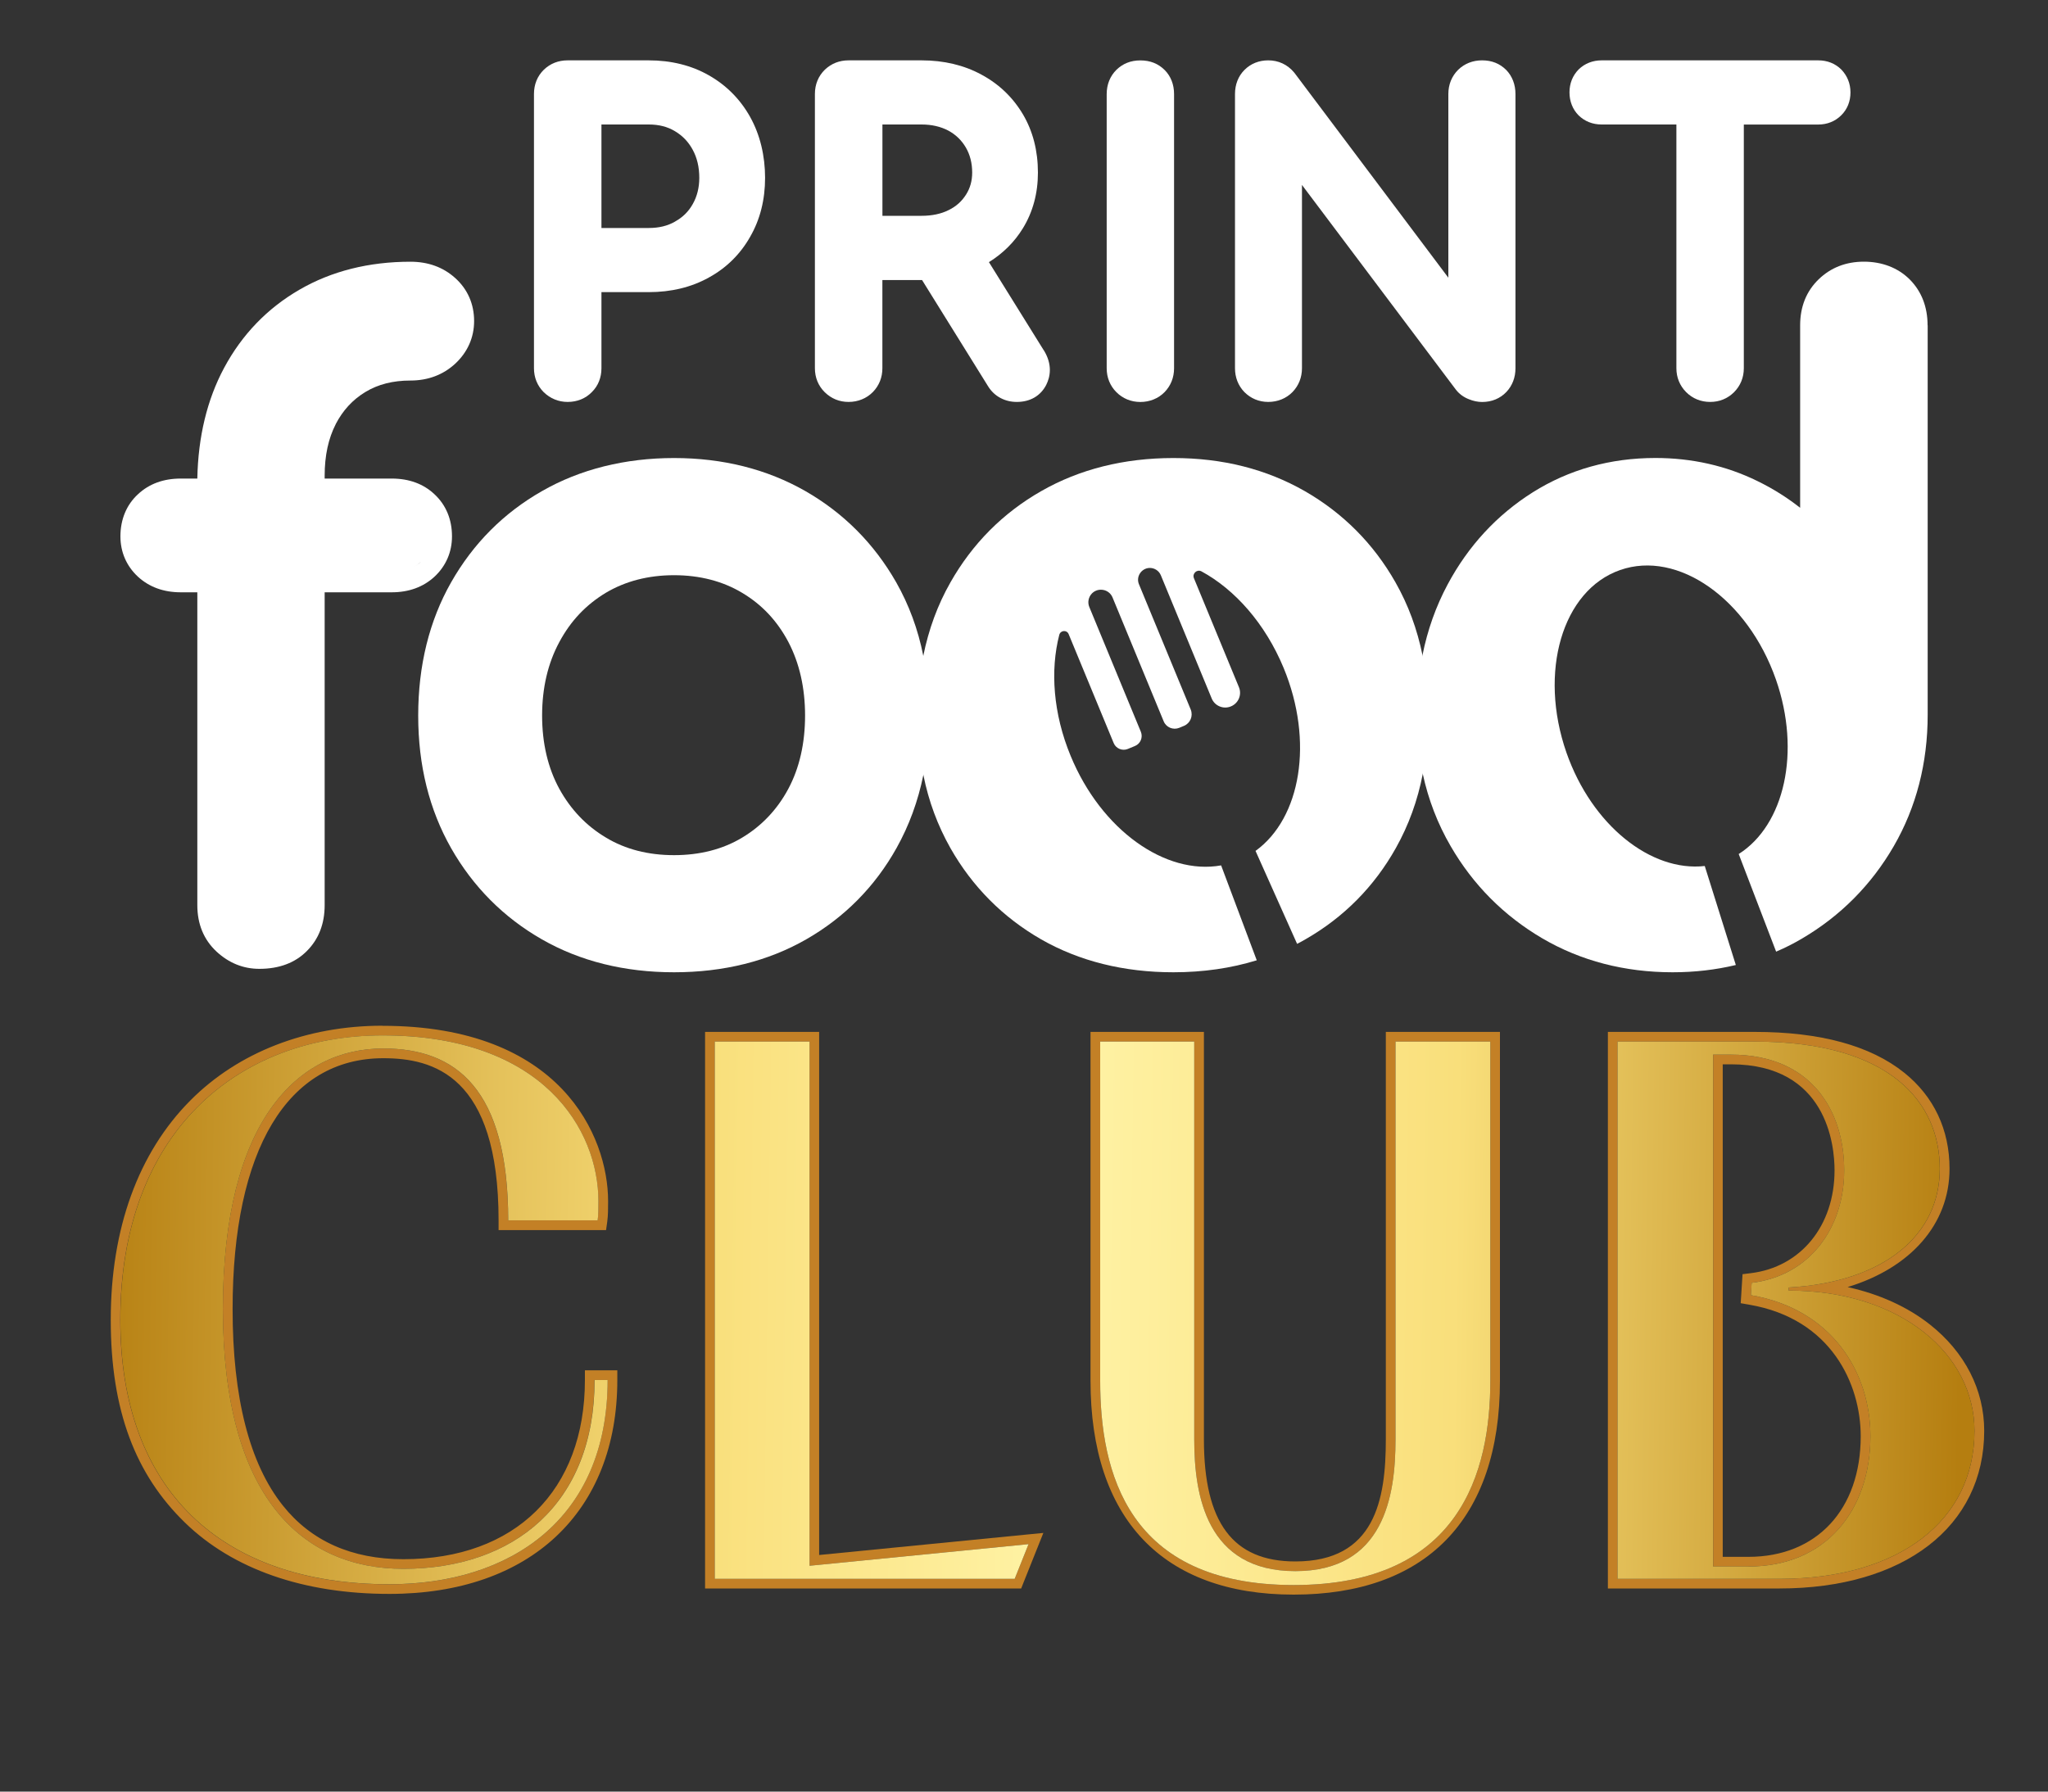
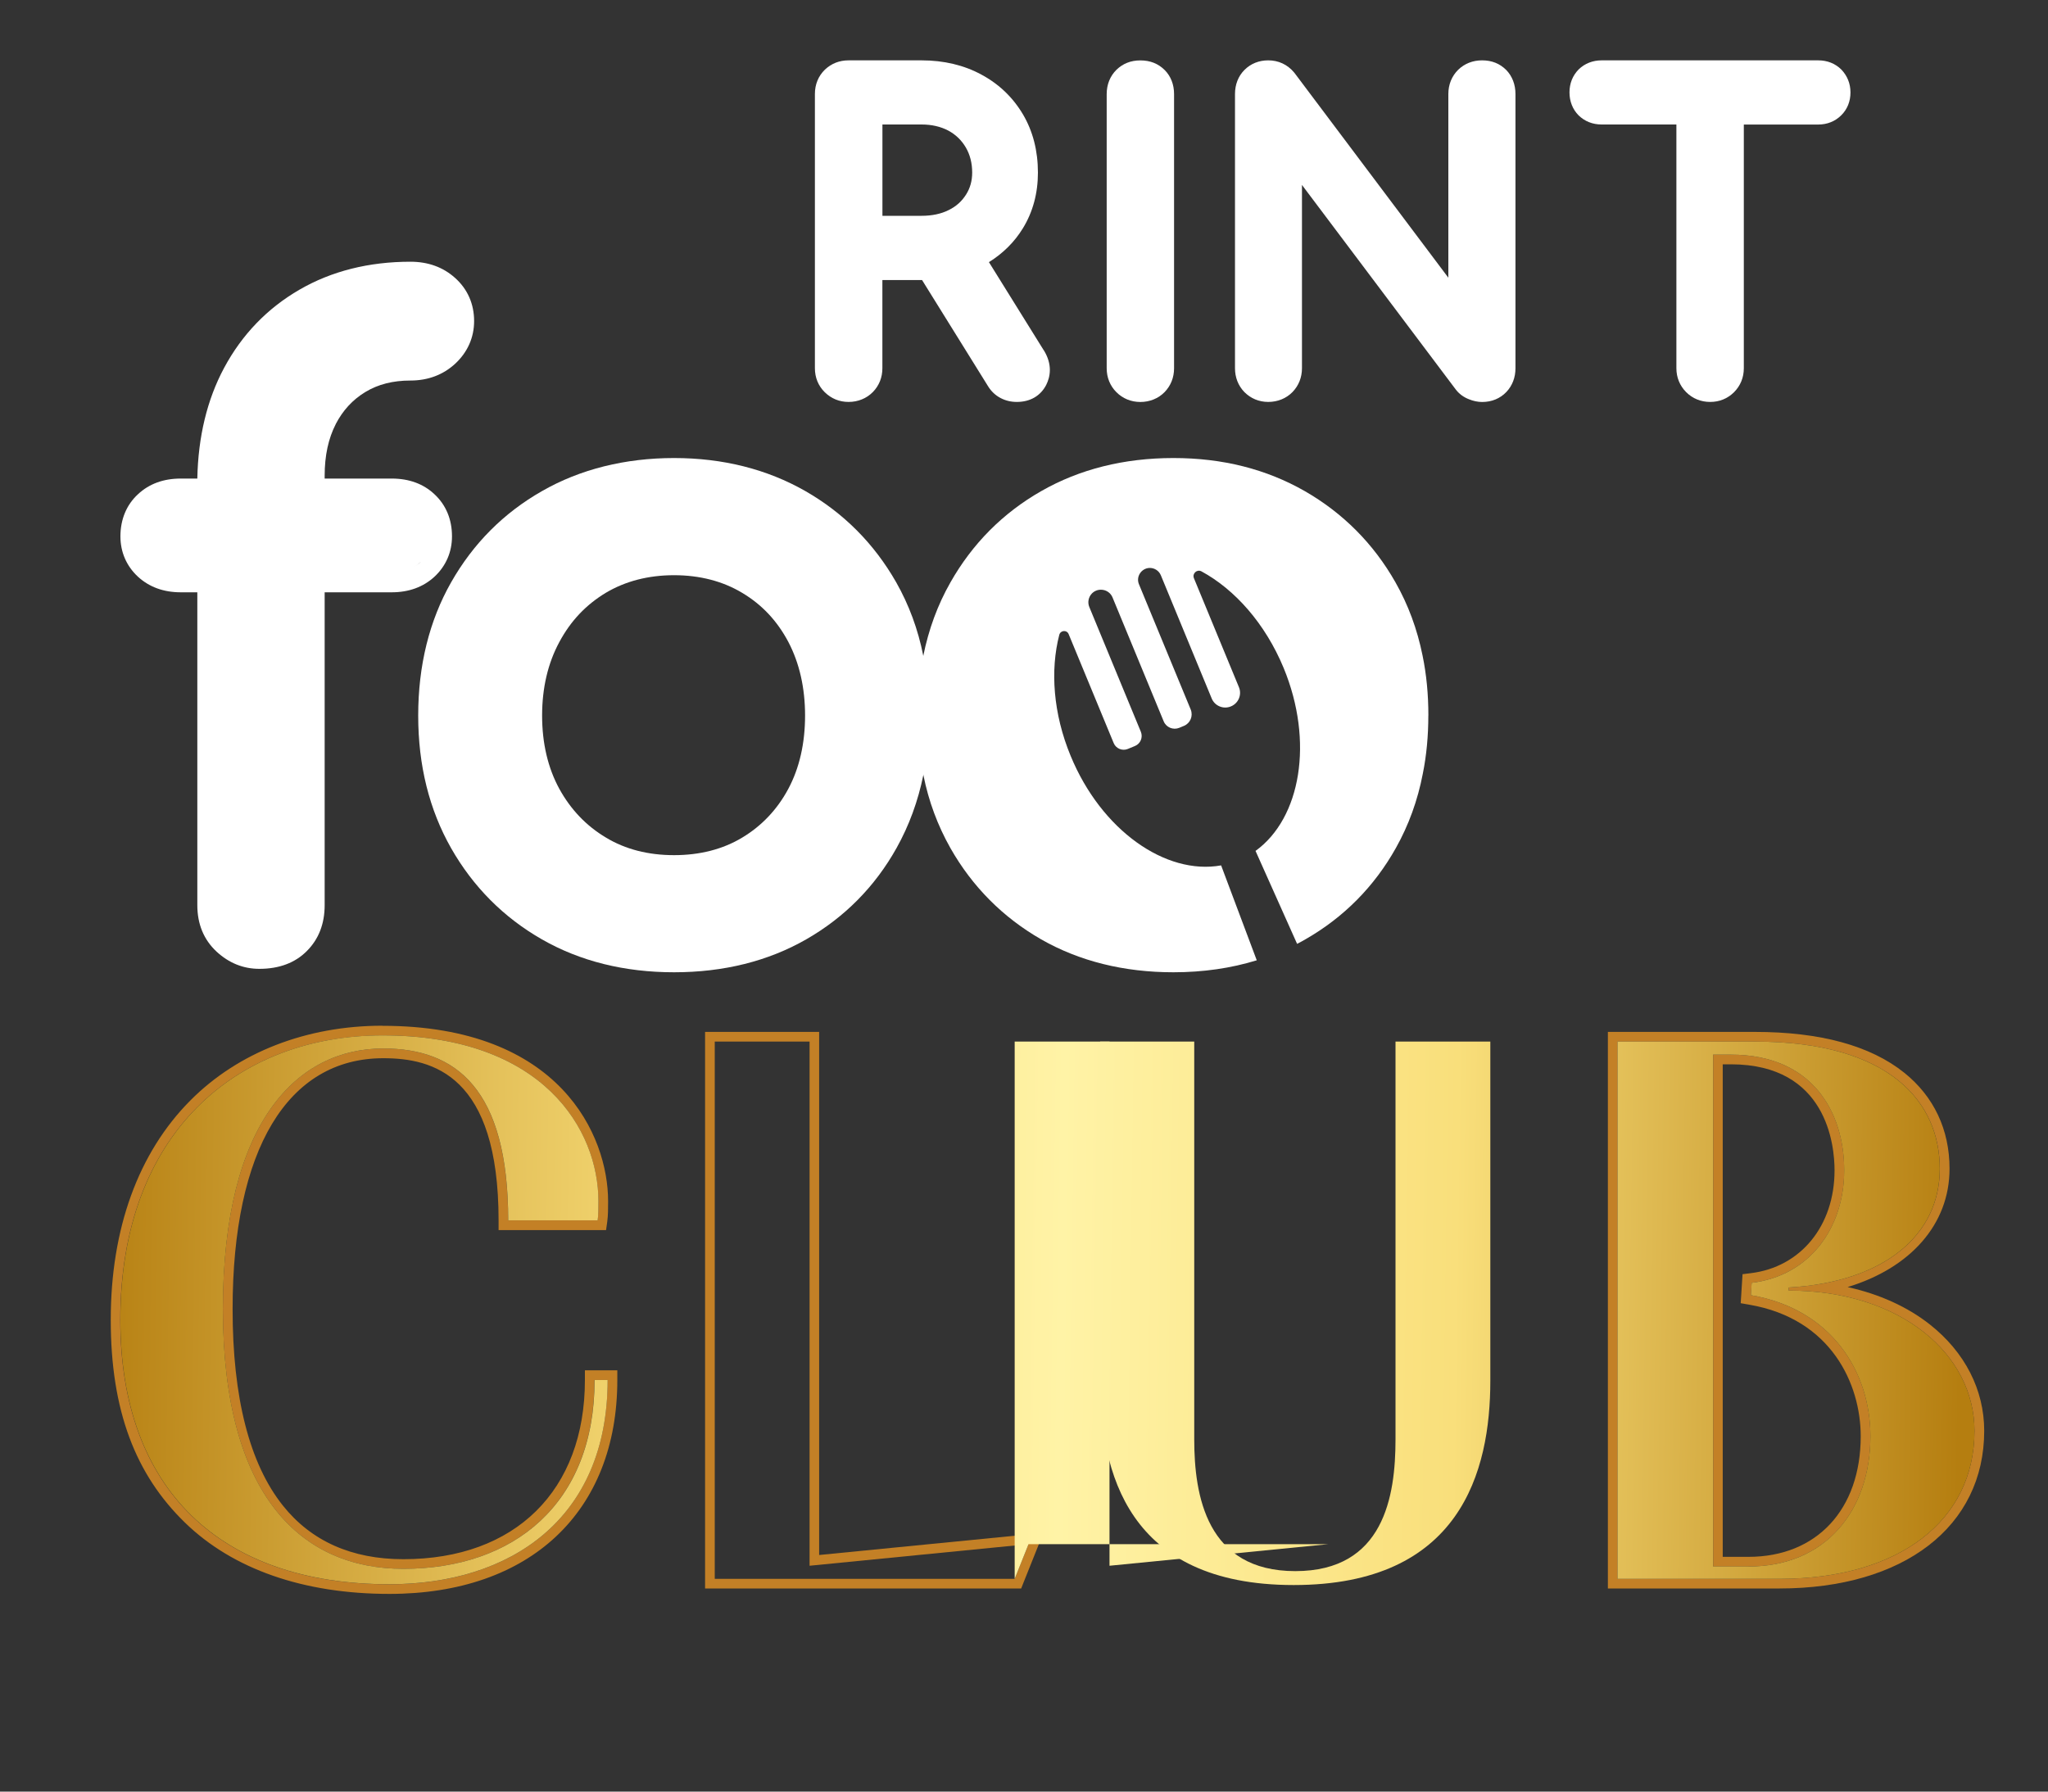
<svg xmlns="http://www.w3.org/2000/svg" xmlns:xlink="http://www.w3.org/1999/xlink" id="Camada_1" data-name="Camada 1" viewBox="0 0 400 350">
  <rect x="0" y="0" width="400" height="350" fill="#333333" stroke="none" />
  <defs>
    <style>
      .cls-1 {
        fill: url(#linear-gradient-2);
      }

      .cls-2 {
        fill: #c38026;
      }

      .cls-3 {
        fill: #fff;
      }

      .cls-4 {
        fill: url(#linear-gradient-4);
      }

      .cls-5 {
        fill: url(#linear-gradient-3);
      }

      .cls-6 {
        fill: url(#linear-gradient);
      }
    </style>
    <linearGradient id="linear-gradient" x1="16.92" y1="255.05" x2="382.92" y2="260.24" gradientUnits="userSpaceOnUse">
      <stop offset="0" stop-color="#b57e10" />
      <stop offset=".22" stop-color="#e5c25b" />
      <stop offset=".33" stop-color="#f9df7b" />
      <stop offset=".52" stop-color="#fff3a6" />
      <stop offset=".73" stop-color="#f9df7b" />
      <stop offset="1" stop-color="#b57e10" />
    </linearGradient>
    <linearGradient id="linear-gradient-2" x1="16.94" y1="254.08" x2="382.93" y2="259.28" xlink:href="#linear-gradient" />
    <linearGradient id="linear-gradient-3" x1="16.95" y1="252.95" x2="382.95" y2="258.14" xlink:href="#linear-gradient" />
    <linearGradient id="linear-gradient-4" x1="16.97" y1="251.52" x2="382.97" y2="256.71" xlink:href="#linear-gradient" />
  </defs>
  <g>
    <g>
      <g>
        <path class="cls-3" d="M80.99,110.65c.43-.26.83-.53,1.18-.87v-.02c-.35.33-.75.63-1.18.88Z" />
-         <path class="cls-3" d="M80.99,110.65c.43-.26.83-.53,1.18-.87v-.02c-.35.33-.75.63-1.18.88Z" />
        <path class="cls-3" d="M65.56,82.87c1.4-2.69,3.28-4.76,5.8-6.29,2.5-1.51,5.39-2.24,8.81-2.24s6.39-1.12,8.75-3.3c2.42-2.26,3.68-5.13,3.68-8.32,0-3.34-1.28-6.25-3.72-8.43-2.34-2.1-5.27-3.16-8.71-3.16-8.12,0-15.41,1.83-21.66,5.45-6.27,3.62-11.25,8.77-14.74,15.29-3.32,6.19-5.07,13.45-5.23,21.62h-3.24c-3.36,0-6.17,1.02-8.36,3.07-2.22,2.04-3.42,4.9-3.42,8.22,0,3.07,1.18,5.8,3.42,7.88,2.2,2.02,5.01,3.05,8.36,3.05h3.24v61.12c0,3.7,1.26,6.74,3.74,9.06,2.42,2.24,5.23,3.38,8.37,3.38,3.85,0,6.98-1.16,9.28-3.48,2.32-2.32,3.48-5.33,3.48-8.96v-61.12h13.09c3.34,0,6.15-1.02,8.34-3.03,2.26-2.1,3.44-4.84,3.44-7.9,0-3.32-1.18-6.15-3.44-8.24-2.16-2.03-4.97-3.05-8.34-3.05h-13.09v-.57c0-3.91.73-7.27,2.16-10.05ZM82.17,109.77v.02c-.35.33-.75.61-1.18.87.43-.26.83-.55,1.18-.88Z" />
      </g>
      <path class="cls-3" d="M180.33,128.13c-1.02-5.19-2.81-9.99-5.29-14.37-4.31-7.55-10.26-13.54-17.75-17.83-7.47-4.27-16.1-6.45-25.64-6.45s-18.34,2.18-25.81,6.47c-7.47,4.25-13.43,10.24-17.73,17.81-4.27,7.51-6.43,16.28-6.43,26.03s2.16,18.38,6.43,25.91c4.29,7.53,10.24,13.53,17.73,17.81,7.45,4.27,16.14,6.43,25.81,6.43s18.36-2.16,25.81-6.43c7.49-4.29,13.43-10.3,17.65-17.85,2.44-4.36,4.19-9.14,5.23-14.25.75-3.7,1.12-7.57,1.12-11.62s-.39-7.96-1.14-11.66ZM153.96,154.12c-2.16,4.03-5.19,7.22-8.98,9.5-3.81,2.3-8.3,3.44-13.33,3.44s-9.52-1.14-13.31-3.44c-3.83-2.28-6.88-5.48-9.1-9.52-2.22-4.07-3.36-8.89-3.36-14.31s1.14-10.26,3.38-14.39c2.22-4.13,5.19-7.25,9.06-9.59,3.83-2.28,8.32-3.44,13.33-3.44s9.51,1.16,13.33,3.46c3.85,2.3,6.8,5.45,8.98,9.55,2.18,4.15,3.28,9,3.28,14.41s-1.1,10.26-3.28,14.33Z" />
      <path class="cls-3" d="M278.97,139.78c0,3.97-.35,7.77-1.08,11.38-1,5.21-2.77,10.07-5.25,14.49-4.23,7.55-10.18,13.56-17.67,17.85-.53.31-1.08.61-1.63.89l-8.12-18.16c8.85-6.39,11.42-21.37,5.5-35.72-3.6-8.69-9.53-15.35-16.06-18.89-.88-.47-1.85.43-1.47,1.34l8.79,21.29c.61,1.47-.1,3.15-1.57,3.75-1.45.61-3.15-.08-3.75-1.55l-9.93-24.06c-.37-.9-1.26-1.47-2.24-1.44-1.59.08-2.65,1.71-2.04,3.18l10.12,24.5c.49,1.24-.08,2.65-1.32,3.17l-.94.39c-1.18.47-2.54-.08-3.03-1.28l-9.99-24.2c-.67-1.61-2.77-2.02-4.01-.79-.69.71-.9,1.75-.53,2.65l10.07,24.38c.45,1.1-.06,2.34-1.16,2.79l-1.38.57c-1.08.45-2.34-.08-2.77-1.16l-8.79-21.27c-.35-.87-1.59-.77-1.83.14-1.79,6.92-1.2,15.39,2.22,23.65,5.98,14.51,18.54,23.34,29.39,21.39l6.96,18.54c-5.03,1.55-10.48,2.34-16.28,2.34-9.67,0-18.36-2.16-25.83-6.43-7.47-4.29-13.43-10.28-17.71-17.81-2.48-4.38-4.27-9.16-5.29-14.29-.77-3.7-1.16-7.57-1.16-11.62s.37-7.96,1.14-11.66c1.04-5.17,2.81-9.99,5.31-14.37,4.29-7.57,10.26-13.56,17.71-17.81,7.49-4.29,16.18-6.47,25.83-6.47s18.16,2.18,25.64,6.45c7.47,4.29,13.45,10.28,17.73,17.83,2.48,4.36,4.25,9.14,5.29,14.29.77,3.72,1.14,7.63,1.14,11.74Z" />
-       <path class="cls-3" d="M376.5,63.57v76.06c0,9.46-2.24,18.09-6.62,25.67-4.38,7.57-10.4,13.62-17.85,18.01-1.65.98-3.36,1.85-5.13,2.6l-7.31-19.07c8.91-5.64,12.21-19.93,7.27-34.09-5.52-15.77-19.15-25.34-30.43-21.39-11.3,3.95-15.98,19.91-10.48,35.68,4.97,14.19,16.51,23.33,27.01,22.14l6.07,19.34c-3.93.94-8.04,1.42-12.35,1.42-9.34,0-17.91-2.22-25.42-6.61-7.51-4.4-13.55-10.46-17.93-18.03-2.54-4.36-4.36-9.1-5.45-14.14-.79-3.7-1.18-7.55-1.18-11.54s.37-7.88,1.12-11.58c.98-4.95,2.63-9.59,4.93-13.88,4.03-7.53,9.63-13.58,16.63-17.99,7.06-4.44,15.12-6.7,23.94-6.7,7.12,0,13.82,1.51,19.91,4.5,3.03,1.47,5.8,3.22,8.36,5.23v-35.64c0-3.66,1.22-6.68,3.62-9,2.36-2.28,5.33-3.44,8.83-3.44s6.64,1.16,8.96,3.48c2.3,2.32,3.48,5.35,3.48,8.96Z" />
    </g>
    <g>
-       <path class="cls-3" d="M146.55,22.91c-1.95-3.5-4.67-6.25-8.11-8.2-3.38-1.93-7.34-2.92-11.74-2.92h-15.83c-1.81,0-3.38.61-4.65,1.83-1.27,1.24-1.93,2.87-1.93,4.75v53.57c0,1.81.66,3.43,1.9,4.67,1.29,1.25,2.9,1.91,4.68,1.91,1.88,0,3.53-.68,4.75-1.95,1.2-1.19,1.85-2.8,1.85-4.63v-14.87h9.23c4.4,0,8.34-.96,11.72-2.84,3.45-1.88,6.18-4.58,8.11-8,1.93-3.36,2.9-7.22,2.9-11.49s-.97-8.39-2.89-11.84ZM131.88,43.27c-1.48.86-3.18,1.27-5.18,1.27h-9.23v-20.22h9.23c2,0,3.66.43,5.11,1.3,1.5.89,2.64,2.08,3.48,3.63.86,1.57,1.29,3.41,1.29,5.49,0,1.9-.43,3.63-1.27,5.11-.82,1.47-1.95,2.59-3.43,3.41Z" />
      <path class="cls-3" d="M227.45,13.66c-1.24-1.24-2.82-1.86-4.72-1.86s-3.43.63-4.67,1.83c-1.25,1.24-1.91,2.87-1.91,4.75v53.57c0,1.81.66,3.43,1.9,4.67s2.87,1.91,4.68,1.91,3.51-.68,4.73-1.93c1.2-1.24,1.85-2.85,1.85-4.65V18.37c0-1.86-.64-3.5-1.86-4.72Z" />
      <path class="cls-3" d="M294.18,13.67c-1.24-1.25-2.8-1.88-4.72-1.88-1.8,0-3.41.63-4.65,1.83-1.25,1.24-1.93,2.87-1.93,4.75v35.88l-30.04-39.99-.05-.05-.03-.05c-1.32-1.57-3.07-2.37-5.06-2.37-1.81,0-3.41.64-4.63,1.86-1.22,1.22-1.86,2.85-1.86,4.72v53.57c0,1.8.63,3.41,1.83,4.65,1.24,1.25,2.85,1.93,4.67,1.93s3.51-.68,4.73-1.93c1.2-1.24,1.85-2.85,1.85-4.65v-35.81l30.06,39.99c.68.87,1.53,1.48,2.56,1.88.86.35,1.73.53,2.57.53,1.88,0,3.51-.68,4.73-1.95,1.17-1.24,1.78-2.84,1.78-4.63V18.37c0-1.86-.63-3.48-1.8-4.7Z" />
      <path class="cls-3" d="M359.64,13.59c-1.2-1.19-2.75-1.8-4.52-1.8h-42.31c-1.73,0-3.28.61-4.47,1.76-1.2,1.22-1.8,2.77-1.8,4.5s.61,3.31,1.78,4.49c1.2,1.17,2.75,1.78,4.49,1.78h14.61v47.62c0,1.8.66,3.41,1.91,4.67,1.25,1.25,2.87,1.91,4.68,1.91s3.38-.64,4.65-1.88c1.27-1.27,1.93-2.89,1.93-4.7V24.33h14.53c1.76,0,3.31-.63,4.49-1.8,1.19-1.17,1.81-2.72,1.81-4.47s-.63-3.26-1.78-4.47Z" />
      <path class="cls-3" d="M203.85,68.42l-10.7-17.21c2.75-1.71,4.98-3.92,6.63-6.61,1.95-3.18,2.94-6.84,2.94-10.87,0-4.29-.99-8.11-2.92-11.38-1.95-3.3-4.67-5.92-8.11-7.77-3.4-1.85-7.34-2.79-11.69-2.79h-14.25c-1.81,0-3.36.61-4.63,1.81-1.29,1.25-1.96,2.89-1.96,4.77v53.57c0,1.81.66,3.43,1.91,4.67,1.3,1.27,2.87,1.91,4.68,1.91s3.5-.68,4.73-1.93c1.22-1.25,1.86-2.85,1.86-4.65v-17.23h7.75l12.85,20.68c.64,1.06,1.5,1.86,2.49,2.37.96.51,2.03.76,3.17.76,2.61,0,4.65-1.19,5.75-3.35.76-1.53,1.27-3.91-.49-6.76ZM188.65,38.06c-.82,1.29-1.93,2.28-3.36,2.98-1.47.74-3.25,1.12-5.29,1.12h-7.65v-17.84h7.65c1.98,0,3.74.41,5.23,1.2,1.45.79,2.56,1.86,3.4,3.28.82,1.4,1.25,3.05,1.25,4.91,0,1.63-.4,3.05-1.22,4.34Z" />
    </g>
  </g>
  <g>
    <path class="cls-2" d="M74.71,202.27c31.47,0,42.16,18.52,42.16,32.38,0,1.36,0,2.71-.15,3.76h-17.47c0-25.75-10.24-33.58-24.4-33.58-16.71,0-31.32,14.16-31.32,50.9s15.51,50.75,35.24,50.75c21.53,0,37.34-12.65,37.34-36.89h2.56c0,27.26-19.13,39.91-42.62,39.91-32.98,0-52.56-18.52-52.56-51.65,0-36.59,22.89-55.57,51.2-55.57M74.71,200.38c-14.85,0-28.19,5.19-37.55,14.62-10.16,10.22-15.53,25.04-15.53,42.84s4.87,30.25,14.48,39.6c9.37,9.12,23.19,13.94,39.96,13.94,27.45,0,44.5-16.01,44.5-41.79v-1.89h-6.33v1.89c0,21.59-13.59,35.01-35.46,35.01-10.08,0-18-3.53-23.54-10.49-6.51-8.17-9.81-21.08-9.81-38.37,0-31.15,10.73-49.01,29.44-49.01,9.66,0,22.51,3.29,22.51,31.69v1.89h20.99l.23-1.62c.17-1.19.17-2.63.17-4.03,0-12.73-9.28-34.26-44.05-34.26h0Z" />
    <path class="cls-2" d="M158.12,203.48v102.4l42.77-4.22-2.71,6.78h-58.58v-104.96h18.52M160.01,201.59h-22.3v108.73h61.74l.47-1.19,2.71-6.78,1.15-2.88-3.09.3-40.7,4.01v-102.2h0Z" />
-     <path class="cls-2" d="M291.08,203.48v66.26c0,17.77-5.87,39.91-38.4,39.91s-37.8-22.14-37.8-39.91v-66.26h18.37v77.7c0,10.99,2.41,25.75,19.73,25.75s19.58-14.61,19.58-25.75v-77.7h18.52M292.97,201.59h-22.3v79.59c0,11.8-2.1,23.86-17.69,23.86-12.17,0-17.84-7.58-17.84-23.86v-79.59h-22.15v68.14c0,26.95,14.09,41.79,39.68,41.79s40.29-14.45,40.29-41.79v-68.14h0Z" />
    <path class="cls-2" d="M342.73,203.48c26.5,0,36.14,11.9,36.14,24.85s-10.84,22.14-29.52,23.19v.6c21.99,0,36.29,12.5,36.29,27.41,0,17.47-14.61,28.91-38.1,28.91h-31.62v-104.96h26.81M334.6,306.03h6.93c15.21,0,23.79-11.14,23.79-25.45,0-12.5-7.53-24.85-23.34-27.56l.15-2.41c11.29-1.36,18.07-10.69,18.07-21.99s-6.17-22.59-22.14-22.59h-3.46v99.99M342.73,201.59h-28.69v108.73h33.51c24.29,0,39.99-12.09,39.99-30.8,0-8-3.77-15.37-10.62-20.78-4.39-3.46-9.89-5.94-16.06-7.3,12.25-3.72,19.91-12.25,19.91-23.12,0-7.63-3.06-14.11-8.84-18.75-6.6-5.3-16.42-7.98-29.19-7.98h0ZM336.48,207.92h1.58c18.79,0,20.25,15.85,20.25,20.7,0,10.85-6.59,18.93-16.41,20.11l-1.56.19-.1,1.57-.15,2.41-.11,1.69,1.67.29c16.07,2.75,21.77,15.57,21.77,25.7,0,14.31-8.6,23.56-21.91,23.56h-5.04v-96.22h0Z" />
  </g>
  <g>
    <path class="cls-6" d="M118.68,269.58c0,27.26-19.13,39.91-42.62,39.91-32.98,0-52.55-18.52-52.55-51.65,0-36.59,22.89-55.57,51.2-55.57,31.47,0,42.17,18.52,42.17,32.38,0,1.36,0,2.71-.15,3.76h-17.47c0-25.75-10.24-33.58-24.4-33.58-16.71,0-31.32,14.16-31.32,50.9s15.51,50.75,35.24,50.75c21.53,0,37.35-12.65,37.35-36.89h2.56Z" />
-     <path class="cls-1" d="M200.89,301.66l-2.71,6.78h-58.58v-104.96h18.52v102.4l42.77-4.22Z" />
+     <path class="cls-1" d="M200.89,301.66l-2.71,6.78v-104.96h18.52v102.4l42.77-4.22Z" />
    <path class="cls-5" d="M272.56,203.48h18.52v66.26c0,17.77-5.87,39.91-38.4,39.91s-37.8-22.14-37.8-39.91v-66.26h18.37v77.7c0,10.99,2.41,25.75,19.73,25.75s19.58-14.61,19.58-25.75v-77.7Z" />
    <path class="cls-4" d="M315.92,308.44v-104.96h26.8c26.5,0,36.14,11.9,36.14,24.85s-10.84,22.14-29.51,23.19v.6c21.99,0,36.29,12.5,36.29,27.41,0,17.47-14.61,28.91-38.1,28.91h-31.62ZM341.52,306.03c15.21,0,23.79-11.14,23.79-25.45,0-12.5-7.53-24.85-23.34-27.56l.15-2.41c11.29-1.36,18.07-10.69,18.07-21.99s-6.17-22.59-22.14-22.59h-3.46v99.99h6.93Z" />
  </g>
</svg>